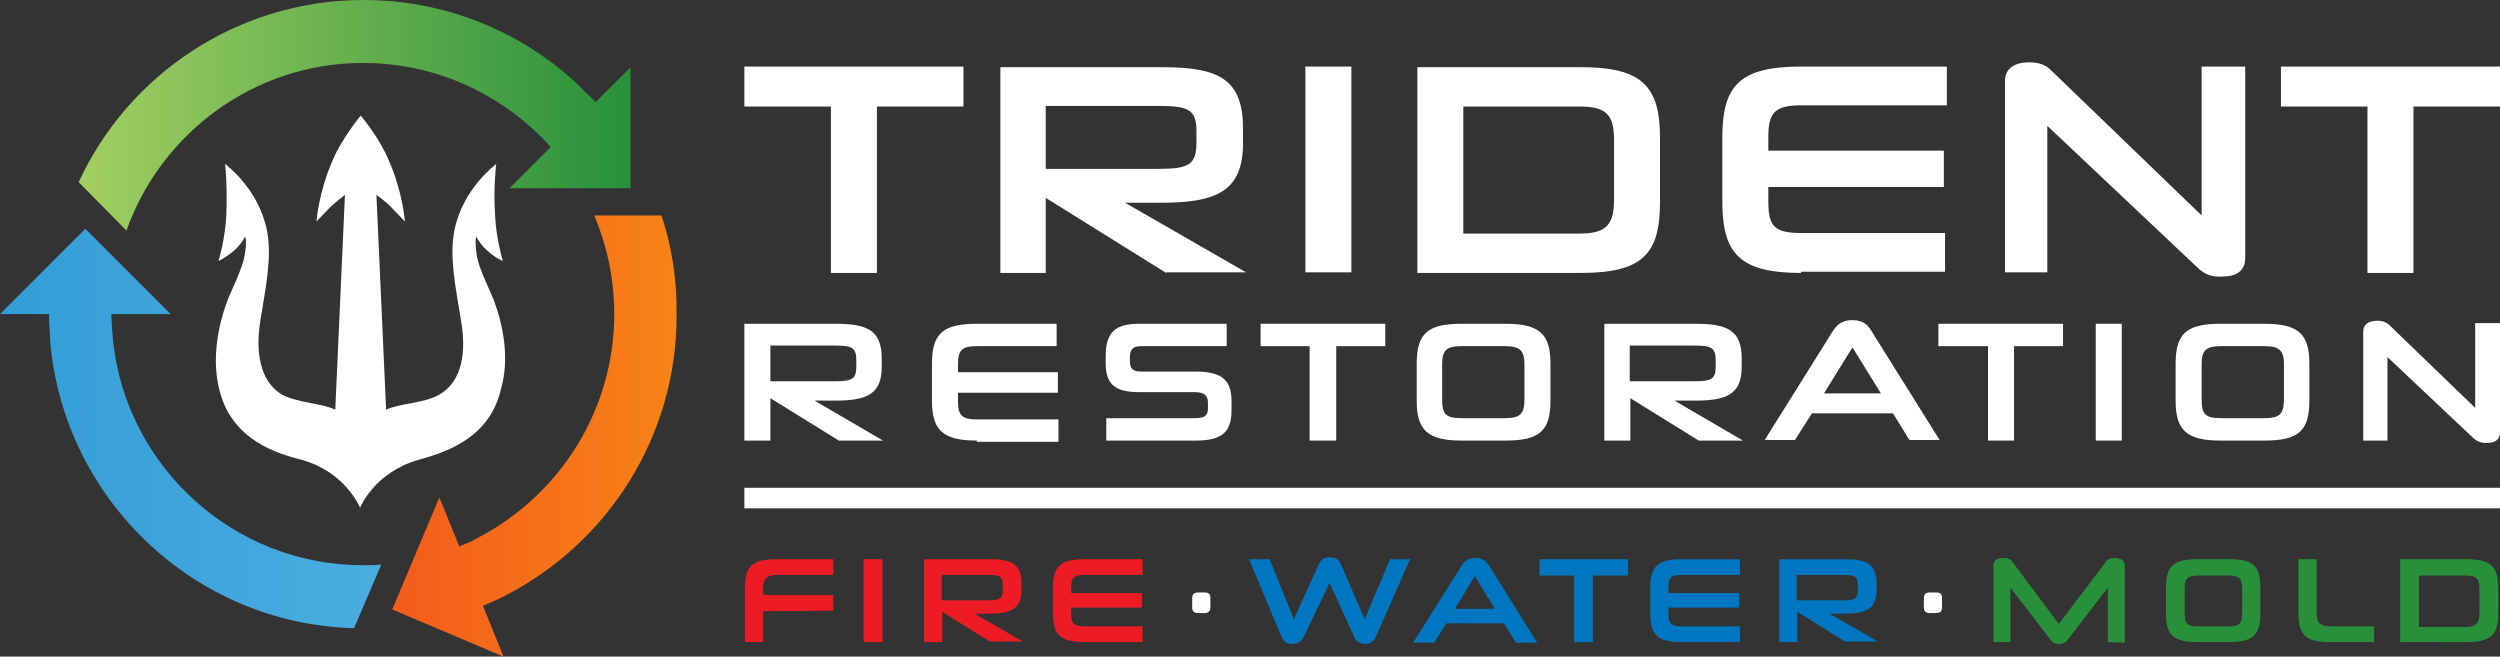
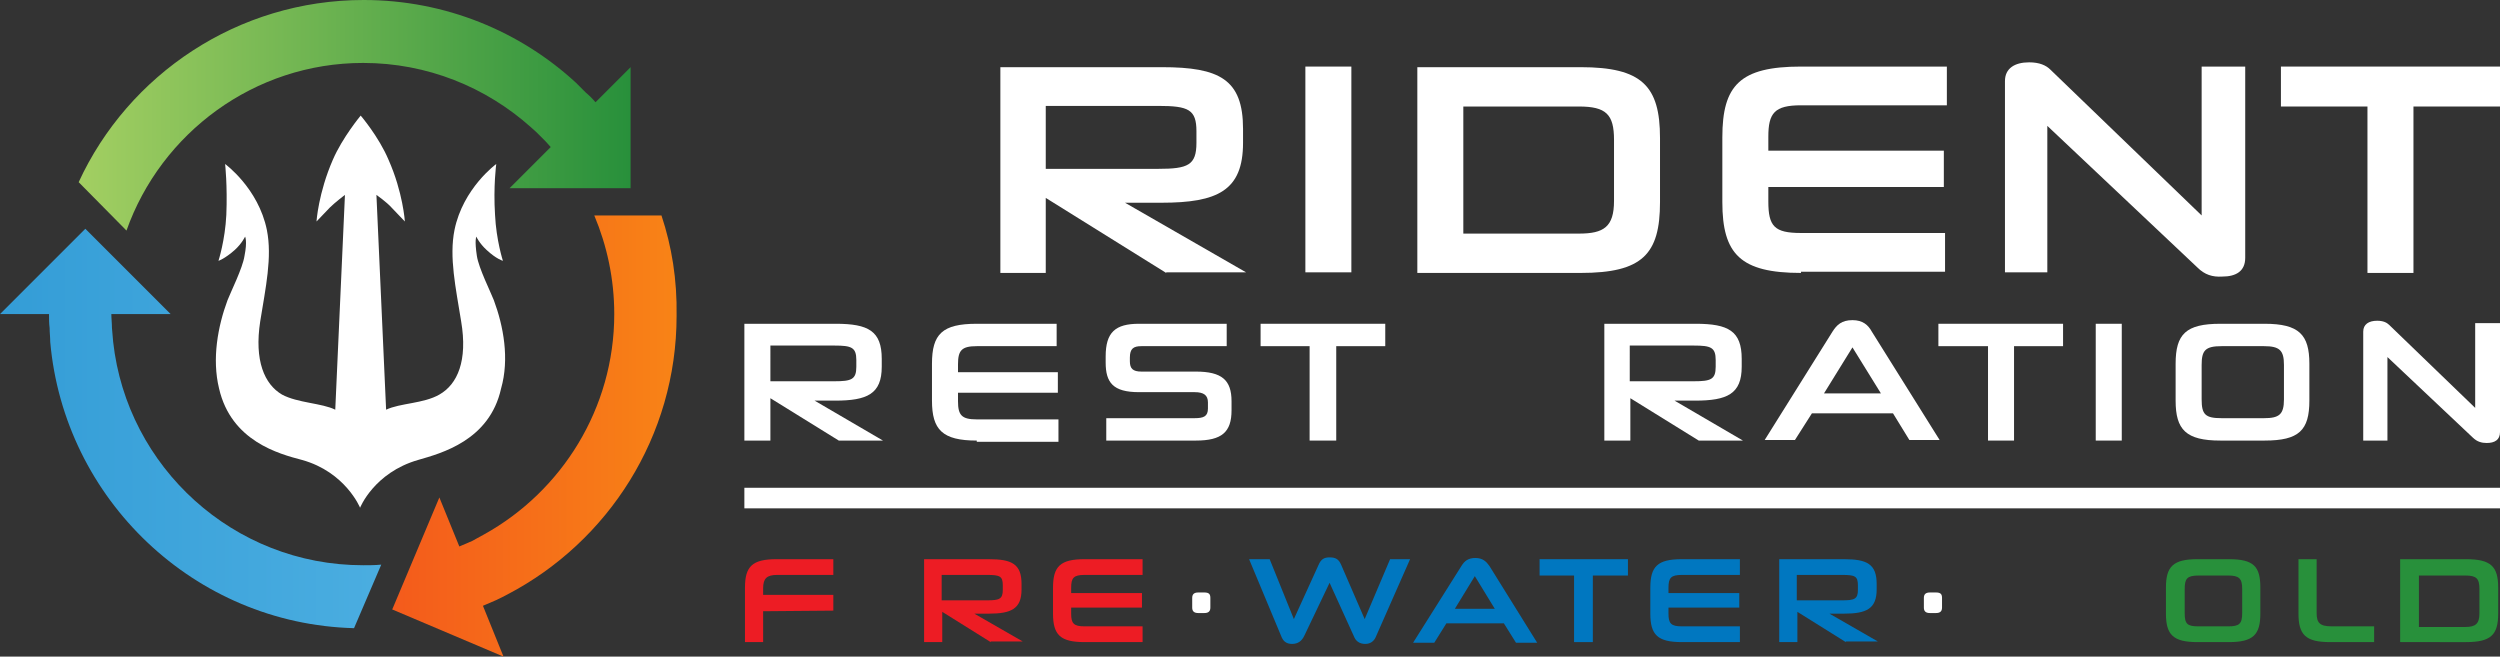
<svg xmlns="http://www.w3.org/2000/svg" version="1.1" id="Layer_1" x="0px" y="0px" viewBox="0 0 413.1 108.5" style="enable-background:new 0 0 413.1 108.5;" xml:space="preserve">
  <rect x="0" y="0" width="413.1" height="108.5" fill="#333333" stroke="none" />
  <style type="text/css">
	.st0{fill-rule:evenodd;clip-rule:evenodd;fill:#FFFFFF;}
	.st1{fill-rule:evenodd;clip-rule:evenodd;fill:#ED1C24;}
	.st2{fill-rule:evenodd;clip-rule:evenodd;fill:#0077C0;}
	.st3{fill-rule:evenodd;clip-rule:evenodd;fill:#28903B;}
	.st4{fill-rule:evenodd;clip-rule:evenodd;fill:url(#SVGID_1_);}
	.st5{fill-rule:evenodd;clip-rule:evenodd;fill:url(#SVGID_2_);}
	.st6{fill-rule:evenodd;clip-rule:evenodd;fill:url(#SVGID_3_);}
</style>
  <g>
    <path class="st0" d="M138.6,72.8l-11.3-7v7H123V53.5h15.1c5.4,0,7.6,1.2,7.6,5.8v1.3c0,4.5-2.4,5.6-7.7,5.6h-3.4l11.3,6.6H138.6   L138.6,72.8z M141.5,59.5L141.5,59.5c0-2.1-0.8-2.4-3.6-2.4h-10.6V63h10.6c2.8,0,3.6-0.3,3.6-2.4V59.5z" />
    <path class="st0" d="M161.4,72.8c-5.7,0-7.4-1.8-7.4-6.6v-6.1c0-4.9,1.7-6.6,7.4-6.6h13.2v3.7h-13.2c-2.5,0-3.1,0.7-3.1,3v1.3h16.5   v3.4h-16.5v1.4c0,2.3,0.6,3,3.1,3h13.5V73h-13.5V72.8z" />
    <path class="st0" d="M182.8,72.8v-3.7h14.6c1.5,0,2.2-0.3,2.2-1.6v-1c0-1.2-0.7-1.7-2.2-1.7h-9.2c-4.3,0-5.5-1.6-5.5-4.9v-1   c0-4,1.6-5.4,5.5-5.4h14.5v3.7h-14.1c-1.3,0-1.9,0.4-1.9,1.9v0.6c0,1.2,0.5,1.7,1.9,1.7h9c4.3,0,5.9,1.4,5.9,4.9v1.5   c0,3.6-1.6,5-5.9,5H182.8z" />
    <polygon class="st0" points="216.4,72.8 216.4,57.2 208.3,57.2 208.3,53.5 228.9,53.5 228.9,57.2 220.8,57.2 220.8,72.8  " />
-     <path class="st0" d="M241.5,72.8c-5.7,0-7.4-1.8-7.4-6.6v-6.1c0-4.9,1.7-6.6,7.4-6.6h7.3c5.7,0,7.4,1.8,7.4,6.6v6.1   c0,4.9-1.7,6.6-7.4,6.6H241.5L241.5,72.8z M251.9,60.3L251.9,60.3c0-2.4-0.7-3.1-3.3-3.1h-7c-2.7,0-3.3,0.7-3.3,3.1V66   c0,2.5,0.6,3.1,3.3,3.1h7c2.5,0,3.3-0.6,3.3-3.1V60.3z" />
    <path class="st0" d="M280.7,72.8l-11.3-7v7h-4.3V53.5h15.1c5.4,0,7.6,1.2,7.6,5.8v1.3c0,4.5-2.4,5.6-7.7,5.6h-3.4l11.3,6.6H280.7   L280.7,72.8z M283.5,59.5L283.5,59.5c0-2.1-0.8-2.4-3.6-2.4h-10.6V63h10.6c2.8,0,3.6-0.3,3.6-2.4V59.5z" />
    <path class="st0" d="M312.8,68.3h-13.4l-2.8,4.4h-5l11.2-17.9c0.7-1.1,1.5-1.9,3.3-1.9c1.7,0,2.6,0.8,3.2,1.9l11.2,17.9h-5   L312.8,68.3L312.8,68.3z M301.4,65L301.4,65h9.4l-4.7-7.6L301.4,65z" />
    <polygon class="st0" points="328.5,72.8 328.5,57.2 320.3,57.2 320.3,53.5 340.9,53.5 340.9,57.2 332.8,57.2 332.8,72.8  " />
    <rect x="346.3" y="53.5" class="st0" width="4.3" height="19.3" />
    <path class="st0" d="M366.9,72.8c-5.7,0-7.4-1.8-7.4-6.6v-6.1c0-4.9,1.7-6.6,7.4-6.6h7.3c5.7,0,7.4,1.8,7.4,6.6v6.1   c0,4.9-1.7,6.6-7.4,6.6H366.9L366.9,72.8z M377.4,60.3L377.4,60.3c0-2.4-0.7-3.1-3.3-3.1h-7c-2.7,0-3.3,0.7-3.3,3.1V66   c0,2.5,0.6,3.1,3.3,3.1h7c2.5,0,3.3-0.6,3.3-3.1V60.3z" />
    <path class="st0" d="M408.6,72.3L394.5,59v13.8h-4v-18c0-1.2,0.9-1.8,2.3-1.8c1,0,1.6,0.3,2,0.7L409,67.4v-14h4.1v18   c0,1.3-0.9,1.8-2.2,1.8C410.1,73.2,409.3,73,408.6,72.3z" />
  </g>
  <rect x="123" y="80.6" class="st0" width="290.1" height="3.4" />
  <g>
    <g>
-       <polygon class="st0" points="137.3,45.1 137.3,17.6 123,17.6 123,11 159.2,11 159.2,17.6 144.9,17.6 144.9,45.1   " />
      <path class="st0" d="M192.7,45.1l-19.9-12.4v12.4h-7.5v-34H192c9.5,0,13.4,2,13.4,10.2v2.3c0,7.9-4.2,9.9-13.5,9.9h-6l20,11.5    h-13.2V45.1z M197.7,21.7L197.7,21.7c0-3.6-1.3-4.2-6.3-4.2h-18.6v10.4h18.6c4.9,0,6.3-0.6,6.3-4.3V21.7z" />
      <rect x="215.7" y="11" class="st0" width="7.6" height="34" />
      <path class="st0" d="M234.2,45.1v-34h27c10.1,0,13.1,3.1,13.1,11.7v10.6c0,8.6-2.9,11.7-13.1,11.7H234.2L234.2,45.1z M266.7,23.1    L266.7,23.1c0-4.2-1.3-5.5-5.8-5.5h-19.1v21h19.1c4.1,0,5.8-1.1,5.8-5.4V23.1z" />
      <path class="st0" d="M297.6,45.1c-10,0-13-3.1-13-11.7V22.7c0-8.6,2.9-11.7,13-11.7h24.1v6.4h-24.1c-4.4,0-5.4,1.3-5.4,5.2v2.3h29    v6h-29v2.4c0,4.1,1,5.2,5.4,5.2h23.8v6.4h-23.8V45.1z" />
      <path class="st0" d="M363.1,44.2l-24.8-23.4V45h-7V13.4c0-2.1,1.6-3.1,4-3.1c1.7,0,2.8,0.5,3.5,1.2l25,24.1V11h7.2v31.6    c0,2.2-1.5,3.1-3.8,3.1C365.6,45.8,364.3,45.4,363.1,44.2z" />
      <polygon class="st0" points="391.2,45.1 391.2,17.6 376.9,17.6 376.9,11 413.1,11 413.1,17.6 398.8,17.6 398.8,45.1   " />
    </g>
  </g>
  <path class="st1" d="M126.1,101v5.1h-3v-9c0-3.5,1.2-4.7,5.2-4.7h9.4V95h-9.3c-1.7,0-2.3,0.6-2.3,2.2v1.1h11.6v2.6L126.1,101  L126.1,101z" />
-   <rect x="142.7" y="92.4" class="st1" width="3.1" height="13.7" />
  <path class="st1" d="M163.7,106.1l-8-5v5h-3V92.4h10.7c3.8,0,5.4,0.8,5.4,4.1v0.9c0,3.2-1.7,4-5.4,4H161l8,4.6h-5.3V106.1z   M165.7,96.7L165.7,96.7c0-1.5-0.5-1.7-2.6-1.7h-7.5v4.2h7.5c2,0,2.6-0.2,2.6-1.7V96.7z" />
  <path class="st1" d="M179.2,106.1c-4,0-5.2-1.2-5.2-4.7v-4.3c0-3.5,1.2-4.7,5.2-4.7h9.6V95h-9.6c-1.8,0-2.2,0.5-2.2,2.1V98h11.7v2.4  H177v1c0,1.6,0.4,2.1,2.2,2.1h9.6v2.6H179.2z" />
  <path class="st0" d="M198,101.3c-0.7,0-1-0.3-1-0.9v-1.6c0-0.6,0.3-0.9,1-0.9h1c0.8,0,1,0.3,1,0.9v1.6c0,0.6-0.3,0.9-1,0.9H198z" />
  <path class="st2" d="M219.7,96.3l-4.2,8.8c-0.4,0.8-1,1.3-2,1.3s-1.5-0.5-1.8-1.3l-5.3-12.7h3.4l4,9.9l4.1-9  c0.4-0.9,0.9-1.2,1.8-1.2c1,0,1.5,0.3,1.9,1.2l3.9,9l4.2-9.9h3.3c-0.9,2.1-4.7,10.6-5.6,12.7c-0.3,0.8-0.9,1.3-1.8,1.3  c-1,0-1.6-0.5-1.9-1.3L219.7,96.3z" />
  <path class="st2" d="M248.5,103H239l-2,3.2h-3.5l8-12.7c0.5-0.8,1.1-1.3,2.3-1.3s1.8,0.6,2.3,1.3l7.9,12.7h-3.5L248.5,103L248.5,103  z M240.4,100.6L240.4,100.6h6.6l-3.3-5.4L240.4,100.6z" />
  <polygon class="st2" points="260.1,106.1 260.1,95.1 254.4,95.1 254.4,92.4 269,92.4 269,95.1 263.2,95.1 263.2,106.1 " />
  <path class="st2" d="M277.9,106.1c-4,0-5.2-1.2-5.2-4.7v-4.3c0-3.5,1.2-4.7,5.2-4.7h9.6V95h-9.6c-1.8,0-2.2,0.5-2.2,2.1V98h11.7v2.4  h-11.7v1c0,1.6,0.4,2.1,2.2,2.1h9.6v2.6H277.9z" />
  <path class="st2" d="M305,106.1l-8-5v5h-3V92.4h10.7c3.8,0,5.4,0.8,5.4,4.1v0.9c0,3.2-1.7,4-5.4,4h-2.4l8,4.6H305V106.1z M307,96.7  L307,96.7c0-1.5-0.5-1.7-2.6-1.7h-7.5v4.2h7.5c2,0,2.6-0.2,2.6-1.7V96.7z" />
  <path class="st0" d="M318.9,101.3c-0.7,0-1-0.3-1-0.9v-1.6c0-0.6,0.3-0.9,1-0.9h1c0.8,0,1,0.3,1,0.9v1.6c0,0.6-0.3,0.9-1,0.9H318.9z  " />
-   <path class="st3" d="M348.3,106.1v-9l-6.7,8.7c-0.3,0.4-0.7,0.6-1.4,0.6c-0.6,0-1-0.2-1.3-0.6l-6.7-8.7v9h-2.8V93.4  c0-0.9,0.7-1.2,1.7-1.2c0.7,0,1.1,0.2,1.4,0.6l7.7,10.3l7.8-10.3c0.3-0.4,0.7-0.6,1.4-0.6c0.9,0,1.7,0.4,1.7,1.2v12.8L348.3,106.1  L348.3,106.1z" />
  <path class="st3" d="M363.1,106.1c-4,0-5.2-1.2-5.2-4.7v-4.3c0-3.5,1.2-4.7,5.2-4.7h5.2c4.1,0,5.2,1.2,5.2,4.7v4.3  c0,3.5-1.2,4.7-5.2,4.7H363.1L363.1,106.1z M370.5,97.3L370.5,97.3c0-1.7-0.5-2.2-2.3-2.2h-4.9c-1.9,0-2.3,0.5-2.3,2.2v4  c0,1.8,0.4,2.2,2.3,2.2h4.9c1.8,0,2.3-0.4,2.3-2.2V97.3z" />
  <path class="st3" d="M385,106.1c-4,0-5.2-1.2-5.2-4.7v-9h3v8.9c0,1.6,0.5,2.2,2.5,2.2h7v2.6H385z" />
  <path class="st3" d="M396.6,106.1V92.4h10.9c4.1,0,5.3,1.2,5.3,4.7v4.3c0,3.5-1.2,4.7-5.3,4.7H396.6L396.6,106.1z M409.7,97.3  L409.7,97.3c0-1.7-0.5-2.2-2.3-2.2h-7.7v8.5h7.7c1.6,0,2.3-0.5,2.3-2.2V97.3z" />
  <path class="st0" d="M81.6,49.6c-0.5-1.3-2.5-5.3-2.8-7.3c-0.4-2.6-0.1-3.2-0.1-3.2s0.5,1.1,1.7,2.2c1.6,1.5,2.7,1.8,2.7,1.8  s-1.1-3.4-1.3-7.6c-0.3-4.7,0.2-8.4,0.2-8.4s-5.5,4-6.9,10.9c-0.9,4.5,0.2,9.5,1.1,15.1c1.1,6.5-0.6,10.4-3.6,12.1  c-2.6,1.5-6.5,1.4-8.8,2.5l-1.6-35.5c0,0,1.7,1.2,2.5,2.1c0.5,0.5,2.2,2.3,2.2,2.3s-0.3-4.8-2.7-10.2c-1.6-3.8-4.6-7.3-4.6-7.3  s-3,3.6-4.6,7.3c-2.4,5.5-2.7,10.2-2.7,10.2s1.7-1.8,2.2-2.3c0.8-0.8,2.5-2.1,2.5-2.1l-1.6,35.5c-2.2-1.1-6.2-1.1-8.8-2.5  c-2.9-1.7-4.6-5.6-3.6-12.1c0.9-5.6,2-10.6,1.1-15.1c-1.4-6.9-6.9-10.9-6.9-10.9s0.4,3.6,0.2,8.4c-0.2,4.2-1.3,7.6-1.3,7.6  s1-0.3,2.7-1.8c1.2-1.1,1.7-2.2,1.7-2.2s0.4,0.7-0.1,3.2c-0.3,2-2.3,6-2.8,7.3c-1.6,4.3-2.6,9.7-1.4,14.6c2,8.7,9.9,10.8,13.7,11.8  c7.2,2,9.6,7.9,9.6,7.9s2.3-5.8,9.6-7.9c3.8-1.1,11.8-3.2,13.7-11.8C84.2,59.3,83.2,53.9,81.6,49.6z" />
  <g>
    <linearGradient id="SVGID_1_" gradientUnits="userSpaceOnUse" x1="-7.581" y1="100.75" x2="184.344" y2="100.75" gradientTransform="matrix(1 0 0 -1 0 172.8)">
      <stop offset="0" style="stop-color:#ED1C24" />
      <stop offset="1" style="stop-color:#FFC20E" />
    </linearGradient>
    <path class="st4" d="M109.3,35.6H98.2c2.1,5,3.3,10.5,3.3,16.3c0,15.6-8.7,29.3-21.5,36.4c-0.7,0.4-1.3,0.7-2,1.1   c-0.7,0.3-1.4,0.6-2.1,0.9l-3.3-8.1l-7.7,18.3l-0.1,0.2l18.4,7.8l-3.4-8.4c0.7-0.3,1.4-0.6,2.1-0.9s1.4-0.7,2-1   c16.6-8.7,27.9-26.1,27.9-46C111.9,46.2,111,40.7,109.3,35.6z" />
    <linearGradient id="SVGID_2_" gradientUnits="userSpaceOnUse" x1="-142.564" y1="102" x2="205.496" y2="102" gradientTransform="matrix(1 0 0 -1 0 172.8)">
      <stop offset="0" style="stop-color:#0077C0" />
      <stop offset="1" style="stop-color:#7ED3F7" />
    </linearGradient>
    <path class="st5" d="M18.7,56.5c-0.1-0.8-0.1-1.5-0.2-2.3c0-0.8-0.1-1.5-0.1-2.3h9.8L14.1,37.8l0,0L0,51.9h8.1c0,0.8,0,1.5,0.1,2.3   c0,0.8,0.1,1.5,0.1,2.3c2.3,26,23.8,46.6,50.2,47.3L63,93.3c-1,0.1-2,0.1-3,0.1C38.6,93.4,21,77.2,18.7,56.5z" />
    <linearGradient id="SVGID_3_" gradientUnits="userSpaceOnUse" x1="12.883" y1="153.75" x2="104.083" y2="153.75" gradientTransform="matrix(1 0 0 -1 0 172.8)">
      <stop offset="0" style="stop-color:#A3CF62" />
      <stop offset="1" style="stop-color:#28903B" />
    </linearGradient>
    <path class="st6" d="M20.9,38.1C20.9,38.1,20.8,38.1,20.9,38.1L20.9,38.1L20.9,38.1L20.9,38.1C26.6,22,42,10.4,60,10.4   c10.6,0,20.3,4,27.7,10.6c0.6,0.5,1.1,1,1.7,1.6c0.5,0.5,1.1,1.1,1.6,1.7l-6.8,6.8h20v-20l-5.8,5.8c-0.5-0.6-1-1.1-1.6-1.6   c-0.5-0.5-1.1-1.1-1.6-1.6C86,5.2,73.6,0,60.1,0C39.3,0,21.2,12.3,13,30.1L20.9,38.1z" />
  </g>
</svg>